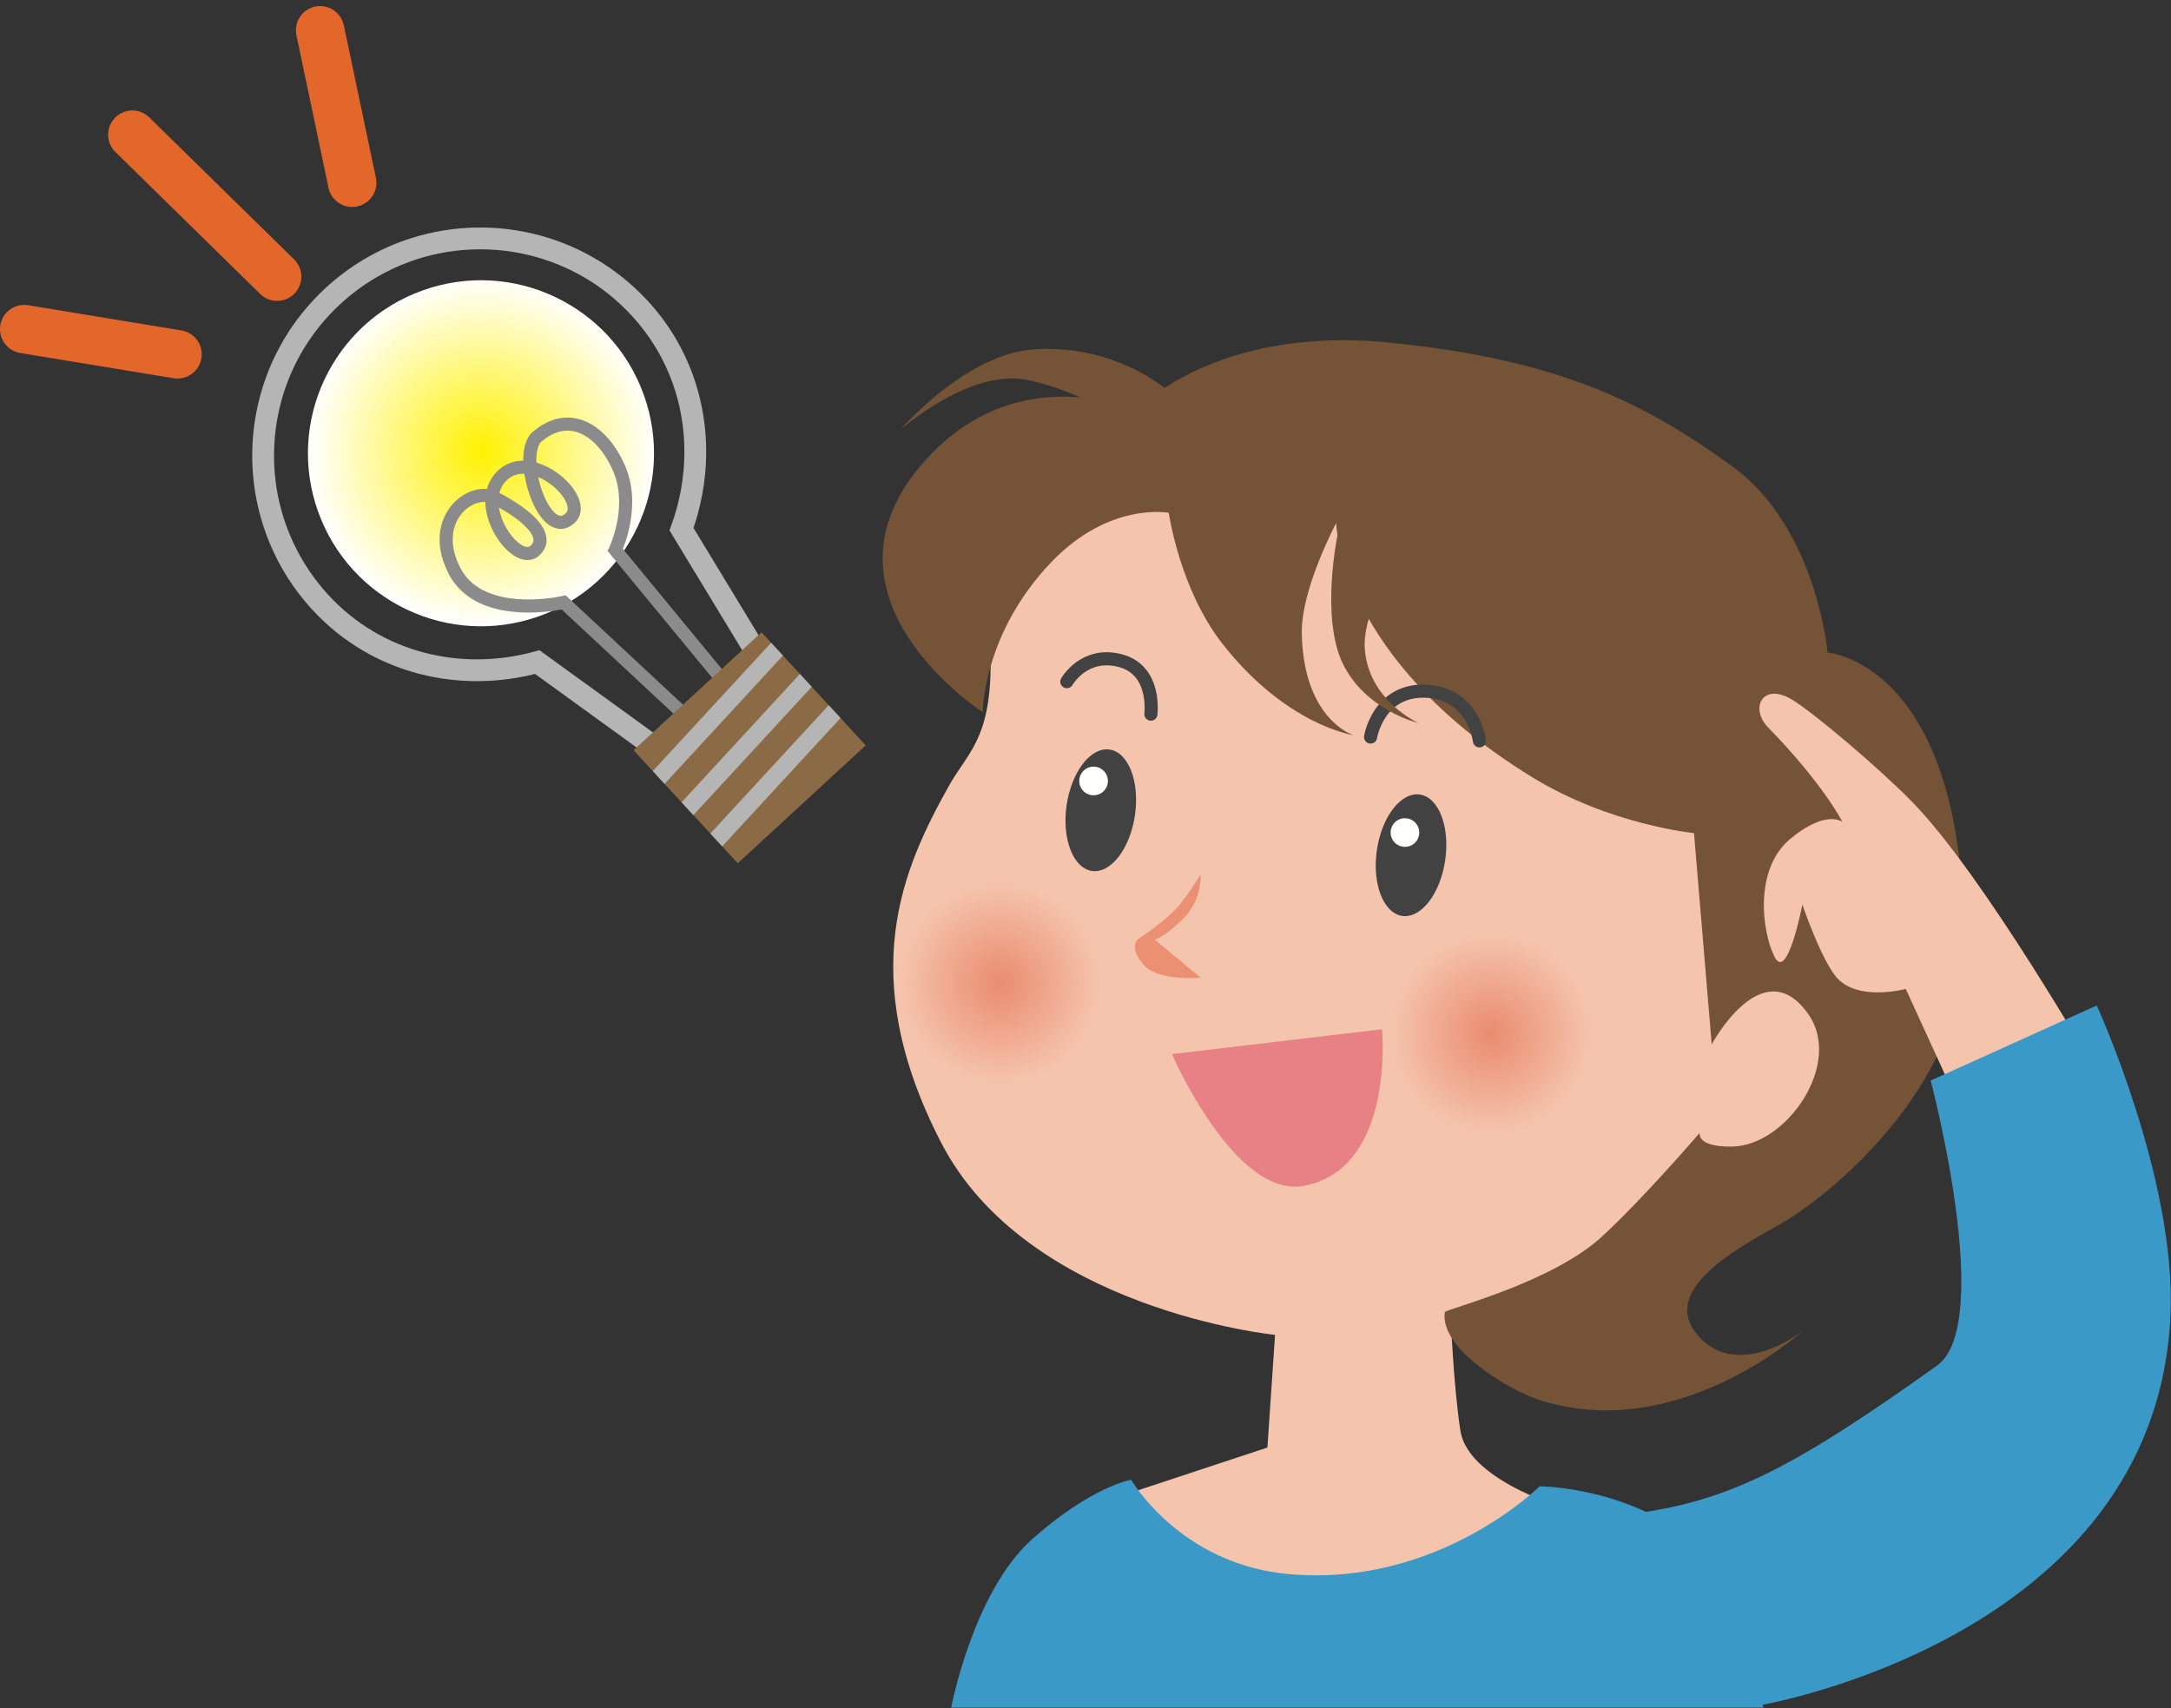
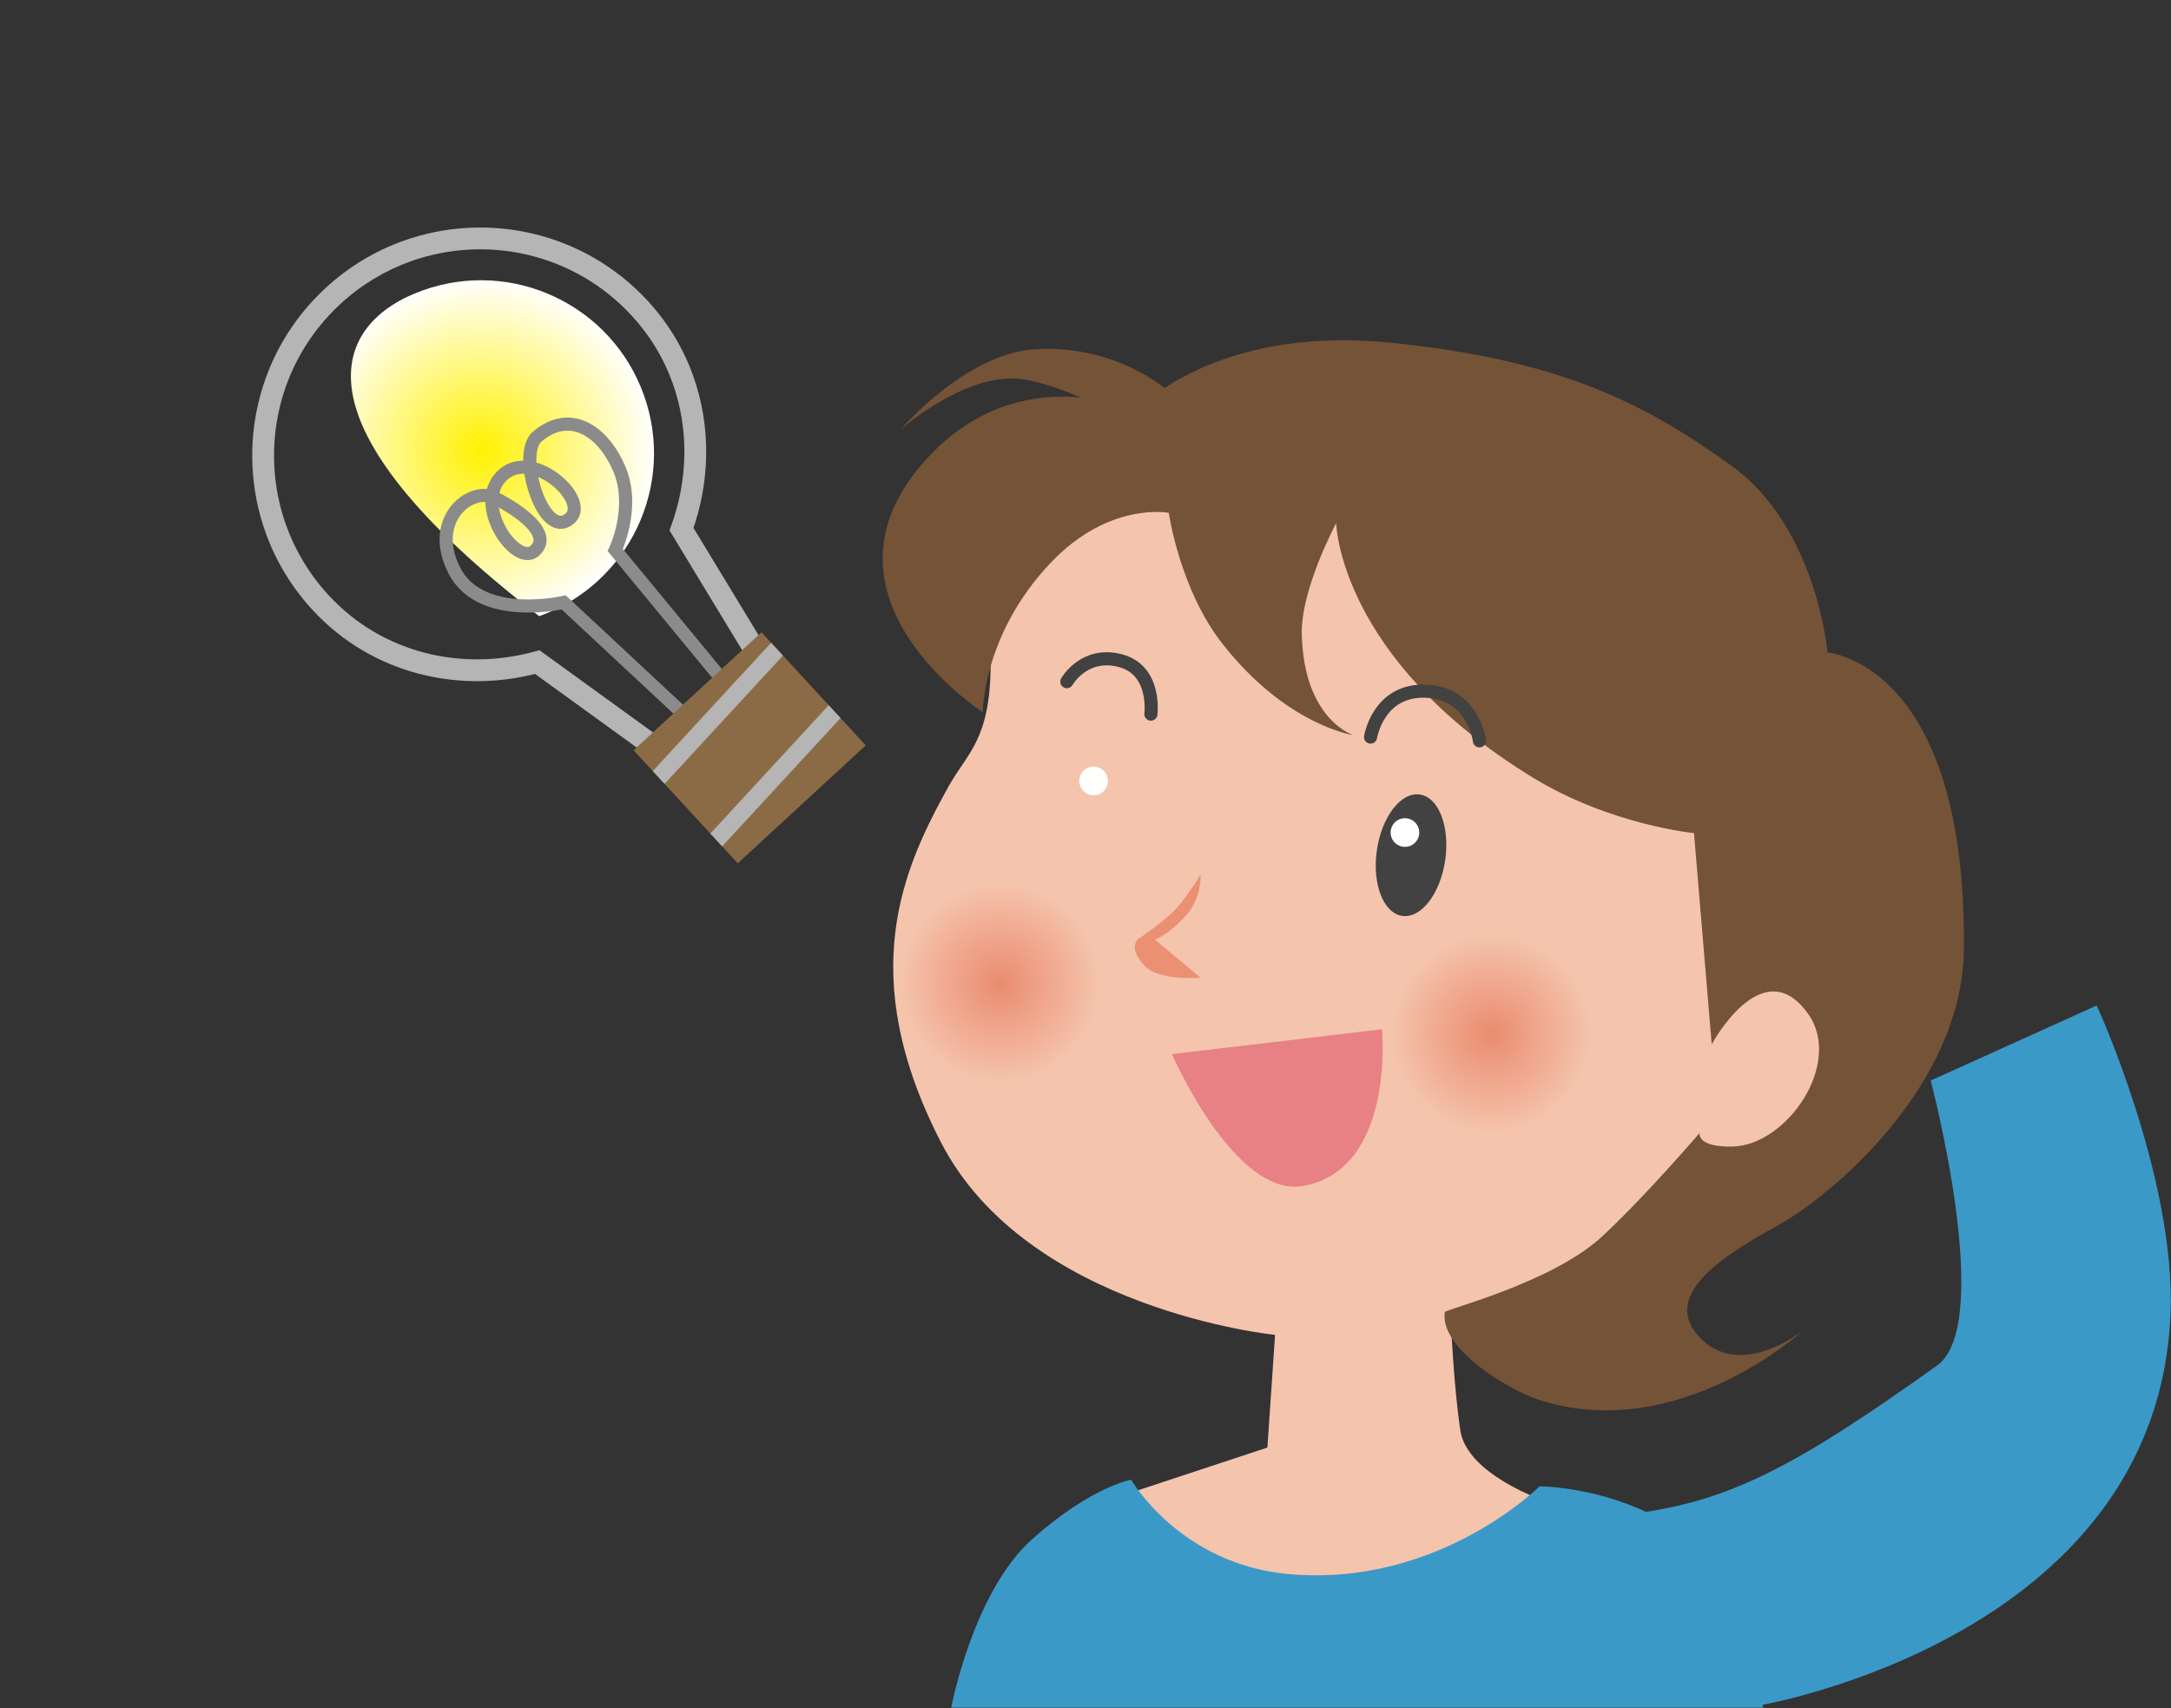
<svg xmlns="http://www.w3.org/2000/svg" version="1.1" x="0" y="0" width="797.5" height="627.5" viewBox="0, 0, 797.5, 627.5">
  <rect x="0" y="0" width="797.5" height="627.5" fill="#333333" stroke="none" />
  <defs>
    <radialGradient id="Gradient_1" gradientUnits="userSpaceOnUse" cx="177.058" cy="165.616" r="63.566">
      <stop offset="0" stop-color="#FFF101" />
      <stop offset="1" stop-color="#FFFFFE" />
    </radialGradient>
    <clipPath id="Clip_1">
-       <path d="M0,2.233 L797.4,2.233 L797.4,627.35 L0,627.35 z" />
-     </clipPath>
+       </clipPath>
    <clipPath id="Clip_2">
      <path d="M0,2.233 L797.4,2.233 L797.4,627.35 L0,627.35 z" />
    </clipPath>
    <radialGradient id="Gradient_2" gradientUnits="userSpaceOnUse" cx="367.365" cy="361.1" r="36.928">
      <stop offset="0" stop-color="#EA8C6F" />
      <stop offset="1" stop-color="#F5C4AD" />
    </radialGradient>
    <radialGradient id="Gradient_3" gradientUnits="userSpaceOnUse" cx="547.75" cy="379.708" r="36.928">
      <stop offset="0" stop-color="#EA8C6F" />
      <stop offset="1" stop-color="#F5C4AD" />
    </radialGradient>
  </defs>
  <g id="Layer_1">
    <path d="M235.008,113.257 L237.953,110.545 C214.483,85.092 178.883,77.49 148.203,88.457 C137.918,92.132 128.178,97.895 119.65,105.755 C94.173,129.247 86.555,164.865 97.525,195.552 C101.19,205.82 106.945,215.542 114.795,224.055 C125.773,235.975 139.425,243.76 153.94,247.532 C168.46,251.312 183.848,251.097 198.425,247.092 L197.368,243.235 L195.018,246.477 L247.465,284.462 L287.35,247.7 L253.773,192.335 L250.35,194.41 L254.113,195.78 C260.875,177.215 261.303,156.74 254.633,138.072 C251.098,128.177 245.565,118.802 237.953,110.545 L235.008,113.257 L232.065,115.97 C238.94,123.43 243.908,131.852 247.095,140.77 C253.1,157.567 252.745,176.145 246.588,193.037 L245.928,194.842 L277.108,246.25 L246.858,274.133 L198.158,238.867 L196.305,239.375 C183.043,243.017 169.065,243.197 155.955,239.787 C142.845,236.372 130.6,229.39 120.68,218.627 C113.573,210.912 108.38,202.135 105.063,192.857 C95.153,165.102 102.028,132.885 125.078,111.645 C132.808,104.522 141.598,99.32 150.895,95.997 C178.65,86.087 210.85,92.945 232.065,115.97 L235.008,113.257" fill="#B4B5B4" />
-     <path d="M236.527,145.138 C248.34,178.188 231.118,214.555 198.068,226.365 C165.015,238.175 128.648,220.96 116.835,187.91 C105.023,154.855 122.245,118.485 155.295,106.675 C188.35,94.863 224.717,112.085 236.527,145.138 z" fill="url(#Gradient_1)" />
+     <path d="M236.527,145.138 C248.34,178.188 231.118,214.555 198.068,226.365 C105.023,154.855 122.245,118.485 155.295,106.675 C188.35,94.863 224.717,112.085 236.527,145.138 z" fill="url(#Gradient_1)" />
    <path d="M252.577,260.453 L207.753,218.67 L206.505,218.96 L206.212,219.025 C204.655,219.36 197.143,220.79 189.16,220 C185.17,219.613 181.08,218.673 177.552,216.868 C174.025,215.055 171.06,212.448 169.048,208.52 C168.45,207.353 167.965,206.223 167.575,205.135 C165.617,199.622 166.095,195.15 167.677,191.728 C169.265,188.31 172.067,185.938 174.85,184.952 C177.02,184.178 179.075,184.247 180.622,185.03 C183.592,186.525 187.115,188.59 190.025,190.825 C192.95,193.033 195.185,195.525 195.755,197.253 C195.995,197.945 196.02,198.45 195.915,198.908 C195.8,199.36 195.548,199.87 194.852,200.52 L194.31,200.86 C193.952,200.988 193.41,201.01 192.55,200.675 C191.283,200.188 189.572,198.857 188.048,196.973 C186.51,195.098 185.12,192.69 184.225,190.165 C183.325,187.663 182.912,185.053 183.165,182.713 C183.427,180.363 184.283,178.305 186.037,176.548 C187.02,175.573 188.05,174.945 189.16,174.543 C190.785,173.963 192.615,173.895 194.562,174.278 C197.473,174.84 200.577,176.463 203.085,178.533 C205.602,180.588 207.503,183.115 208.188,185.095 C208.512,185.99 208.585,186.74 208.507,187.273 C208.415,187.81 208.247,188.163 207.81,188.58 C207.322,189.033 206.908,189.265 206.585,189.38 C206.09,189.54 205.757,189.533 205.212,189.335 C204.405,189.045 203.232,188.06 202.137,186.458 C201.027,184.87 199.977,182.74 199.143,180.395 C197.835,176.747 197.037,172.575 197.022,169.103 C197.012,167.368 197.197,165.812 197.552,164.628 C197.897,163.43 198.397,162.65 198.882,162.247 C200.777,160.633 202.615,159.568 204.372,158.94 C206.43,158.208 208.375,158.055 210.277,158.357 C213.12,158.815 215.932,160.36 218.525,162.893 C221.11,165.42 223.435,168.92 225.225,173.07 C225.442,173.573 225.643,174.075 225.822,174.583 C228.072,180.85 227.622,187.488 226.54,192.57 C226.003,195.105 225.317,197.245 224.768,198.738 C224.497,199.478 224.26,200.06 224.092,200.45 L223.902,200.883 L223.855,200.982 L223.845,201.005 L223.18,202.388 L263.42,251.21 L267.125,248.155 L227.863,200.52 L226.01,202.045 L228.173,203.088 C228.225,202.967 230.045,199.185 231.238,193.565 C232.423,187.95 233.007,180.45 230.348,172.967 C230.13,172.365 229.895,171.765 229.637,171.165 C226.965,164.997 223.202,159.91 218.583,156.73 C216.27,155.15 213.732,154.05 211.045,153.618 C208.357,153.18 205.533,153.423 202.757,154.418 C200.378,155.268 198.035,156.658 195.762,158.592 C194.33,159.823 193.467,161.485 192.94,163.273 C192.158,165.967 192.07,169.075 192.397,172.31 C192.735,175.55 193.51,178.905 194.622,182.01 C195.897,185.56 197.567,188.77 199.712,191.11 C200.792,192.275 202.012,193.24 203.462,193.81 C204.902,194.388 206.625,194.48 208.2,193.903 C209.235,193.533 210.192,192.915 211.067,192.11 C212.298,190.993 213.052,189.482 213.26,187.963 C213.48,186.433 213.227,184.918 212.712,183.478 C211.17,179.28 207.452,175.323 202.897,172.528 C200.61,171.145 198.105,170.08 195.49,169.565 C192.882,169.05 190.145,169.092 187.542,170.02 C185.78,170.65 184.105,171.688 182.645,173.148 C180.05,175.725 178.725,178.958 178.387,182.202 C178.045,185.455 178.613,188.74 179.697,191.783 C181.17,195.878 183.565,199.553 186.32,202.155 C187.7,203.458 189.175,204.497 190.783,205.14 C192.363,205.775 194.182,206.005 195.927,205.383 C196.72,205.103 197.47,204.64 198.11,204.05 C199.355,202.908 200.235,201.52 200.587,200.013 C200.947,198.51 200.765,196.99 200.275,195.635 C199.025,192.275 196.19,189.54 192.952,187.018 C189.697,184.52 185.97,182.348 182.777,180.738 C179.802,179.25 176.37,179.308 173.235,180.428 C169.188,181.88 165.473,185.11 163.327,189.698 C161.175,194.278 160.7,200.21 163.05,206.75 C163.515,208.045 164.085,209.365 164.77,210.708 C167.44,215.943 171.635,219.42 176.225,221.565 C183.125,224.788 190.912,225.235 197,224.973 C203.09,224.695 207.505,223.663 207.6,223.64 L207.052,221.3 L205.415,223.058 L249.305,263.967 L252.577,260.453" fill="#8A8B8A" />
    <path d="M232.737,275.612 L271.015,317.15 L318.017,273.832 L279.732,232.3 L232.737,275.612" fill="#8B6B46" />
    <path d="M239.79,283.27 L244.132,287.98 L287.607,240.837 L283.265,236.128 L239.79,283.27" fill="#B4B5B4" />
-     <path d="M250.368,294.738 L254.71,299.458 L298.188,252.315 L293.84,247.6 L250.368,294.738" fill="#B4B5B4" />
    <path d="M260.945,306.22 L265.288,310.935 L308.763,263.79 L304.418,259.075 L260.945,306.22" fill="#B4B5B4" />
    <g clip-path="url(#Clip_1)">
      <path d="M108.028,95.292 L54.843,43.132 C51.335,39.692 45.703,39.747 42.265,43.255 C38.823,46.765 38.875,52.397 42.388,55.835 L95.573,107.995 C99.08,111.435 104.713,111.382 108.153,107.872 C111.59,104.365 111.538,98.735 108.028,95.292" fill="#E3672A" />
      <path d="M66.65,121.393 L10.343,112.135 C5.49,111.338 0.918,114.622 0.12,119.47 C-0.677,124.318 2.608,128.898 7.455,129.69 L63.763,138.947 C68.61,139.745 73.188,136.46 73.982,131.613 C74.783,126.765 71.498,122.19 66.65,121.393" fill="#E3672A" />
      <path d="M138.08,65.31 L126.308,9.3 C125.298,4.493 120.58,1.413 115.772,2.425 C110.965,3.435 107.885,8.15 108.895,12.96 L120.67,68.967 C121.678,73.778 126.397,76.853 131.202,75.842 C136.012,74.833 139.092,70.115 138.08,65.31" fill="#E3672A" />
    </g>
    <path d="M405.982,190.065 C405.982,190.065 363.907,215.107 363.907,243.475 C363.907,271.842 355.41,276.383 348.392,289.013 C331.905,318.69 313.862,357.788 345.585,419.525 C377.277,481.29 468.38,490.397 468.38,490.397 L465.572,531.792 L407.775,550.885 C407.775,550.885 413.095,582.345 479.402,592.003 C530.667,599.492 579.535,555.568 579.535,555.568 C579.535,555.568 539.412,545.167 536.443,525.48 C533.855,508.323 532.938,484.078 532.938,484.078 C532.938,484.078 561.557,482.795 593.28,464.43 C624.972,446.07 673.805,431.69 681.818,367.295 C689.825,302.867 667.675,241.798 572.86,203.425 C478.072,165.025 405.982,190.065 405.982,190.065" fill="#F5C4AD" />
    <path d="M430.49,387.247 C430.49,387.247 453.592,440.408 478.908,435.66 C512.585,429.35 507.675,378.125 507.675,378.125 L430.49,387.247" fill="#E78186" />
-     <path d="M401.132,319.962 C408.062,320.96 415.135,311.792 416.917,299.475 C418.705,287.16 414.53,276.367 407.6,275.365 C400.662,274.36 393.6,283.522 391.81,295.835 C390.027,308.152 394.2,318.952 401.132,319.962" fill="#414241" />
    <path d="M515.1,336.483 C522.03,337.483 529.1,328.315 530.883,315.998 C532.675,303.69 528.492,292.89 521.562,291.888 C514.63,290.883 507.56,300.043 505.778,312.36 C503.99,324.678 508.17,335.478 515.1,336.483" fill="#414241" />
    <path d="M417.242,150.85 C417.242,150.85 374.075,131.128 339.972,169.025 C294.905,219.098 361.022,261.645 361.022,261.645 C361.022,261.645 360.917,233.128 385.95,206.76 C407.432,184.133 429.347,188.398 429.347,188.398 C429.347,188.398 433.292,216.373 449.03,236.47 C472.59,266.558 497.147,270.065 497.147,270.065 C497.147,270.065 478.905,264.453 478.202,232.878 C477.84,216.423 490.835,192.18 490.835,192.18 C490.835,192.18 491.702,241.843 562.86,285.535 C591.395,303.058 622.277,306.065 622.277,306.065 L628.787,383.673 C628.787,383.673 647.562,348.625 664.332,372.658 C677.022,390.845 656.32,420.878 636.297,421.22 C623.095,421.448 624.347,416.213 624.347,416.213 C624.347,416.213 604.378,439.54 588.572,454.19 C570.03,471.378 530.902,480.988 530.74,482.033 C528.74,495.553 554.472,510.7 565.012,514.16 C616.232,531.008 662.337,488.815 662.337,488.815 C662.337,488.815 639.17,507.37 624.152,491.1 C609.13,474.825 636.297,459.523 653.822,449.763 C671.342,439.995 720.917,399.943 721.407,348.625 C722.415,243.483 671.342,239.723 671.342,239.723 C671.342,239.723 667.375,193.658 636.082,171.128 C604.792,148.6 573.702,132.075 509.867,125.818 C446.037,119.55 417.242,150.85 417.242,150.85" fill="#755337" />
    <g clip-path="url(#Clip_2)">
-       <path d="M770.675,394.807 C770.675,394.807 728.532,320.985 702.015,294.168 C689.535,281.54 666.527,262.108 658.51,257.16 C647.467,250.34 642.657,260.2 649.417,267.14 C669.872,288.115 676.812,301.953 676.812,301.953 C676.812,301.953 670.877,297.16 657.62,308.205 C644.36,319.253 647.125,342.038 651.857,351.503 C656.59,360.975 662.085,332.318 662.085,332.318 C662.085,332.318 668.367,350.897 674.137,358.438 C681.692,368.302 700.067,363.307 700.067,363.307 L723.922,415.4 L770.675,394.807" fill="#F5C4AD" />
      <path d="M602.645,555.71 C636.53,550.865 660.725,537.96 711.552,501.675 C732.913,486.402 709.225,396.97 709.225,396.97 L770.21,369.387 C770.21,369.387 799.432,433.052 797.307,482.872 C792.213,602.492 645.403,626.695 645.403,626.695 L602.645,555.71" fill="#3B99C8" />
      <path d="M565.55,546.035 C565.55,546.035 588.13,546.035 609.91,558.13 C631.695,570.235 647.82,627.5 647.82,627.5 L349.375,627.5 C349.375,627.5 357.44,584.742 379.223,565.392 C400.998,546.035 415.52,543.615 415.52,543.615 C415.52,543.615 433.42,574.752 473.585,578.297 C528.443,583.135 565.55,546.035 565.55,546.035" fill="#3B99C8" />
    </g>
    <path d="M406.982,286.908 C406.982,289.815 404.627,292.17 401.72,292.17 C398.812,292.17 396.457,289.815 396.457,286.908 C396.457,284.003 398.812,281.645 401.72,281.645 C404.627,281.645 406.982,284.003 406.982,286.908" fill="#FFFFFE" />
    <path d="M521.355,305.853 C521.355,308.758 519,311.115 516.095,311.115 C513.185,311.115 510.832,308.758 510.832,305.853 C510.832,302.948 513.185,300.59 516.095,300.59 C519,300.59 521.355,302.948 521.355,305.853" fill="#FFFFFE" />
    <path d="M441.015,321.29 C441.015,321.29 441.72,330.41 434.7,337.428 C427.682,344.445 424.175,345.148 424.175,345.148 L441.015,359.18 C441.015,359.18 426.212,360.518 420.665,354.97 C414.35,348.653 417.86,345.148 417.86,345.148 C417.86,345.148 428.385,338.13 432.595,333.218 C436.807,328.308 441.015,321.29 441.015,321.29" fill="#EB9073" />
    <path d="M391.897,250.42 C391.897,250.42 398.212,239.192 411.545,242.702 C424.875,246.207 422.77,262.348 422.77,262.348 M503.465,270.77 C503.465,270.77 506.27,253.225 523.81,253.927 C541.355,254.627 543.46,272.172 543.46,272.172" fill-opacity="0" stroke="#414241" stroke-width="4.82" stroke-linecap="round" stroke-linejoin="round" />
    <path d="M404.293,361.095 C404.293,381.49 387.76,398.027 367.368,398.027 C346.97,398.027 330.438,381.49 330.438,361.095 C330.438,340.703 346.97,324.17 367.368,324.17 C387.76,324.17 404.293,340.703 404.293,361.095 z" fill="url(#Gradient_2)" />
    <path d="M584.675,379.708 C584.675,400.098 568.148,416.638 547.753,416.638 C527.358,416.638 510.823,400.098 510.823,379.708 C510.823,359.312 527.358,342.78 547.753,342.78 C568.148,342.78 584.675,359.312 584.675,379.708 z" fill="url(#Gradient_3)" />
    <path d="M432.595,146.568 C432.595,146.568 412.948,126.22 379.968,128.325 C354.72,129.938 330.85,157.798 330.85,157.798 C330.85,157.798 356.11,135.345 377.16,139.553 C398.21,143.762 415.053,156.393 415.053,156.393" fill="#755337" />
-     <path d="M491.318,196.602 C491.318,196.602 485.088,226.425 493.14,243.505 C501.36,260.945 521.083,265.638 521.083,265.638 C521.083,265.638 502.765,257.438 501.36,238.49 C500.413,225.723 510.483,211.125 510.483,211.125" fill="#755337" />
  </g>
</svg>